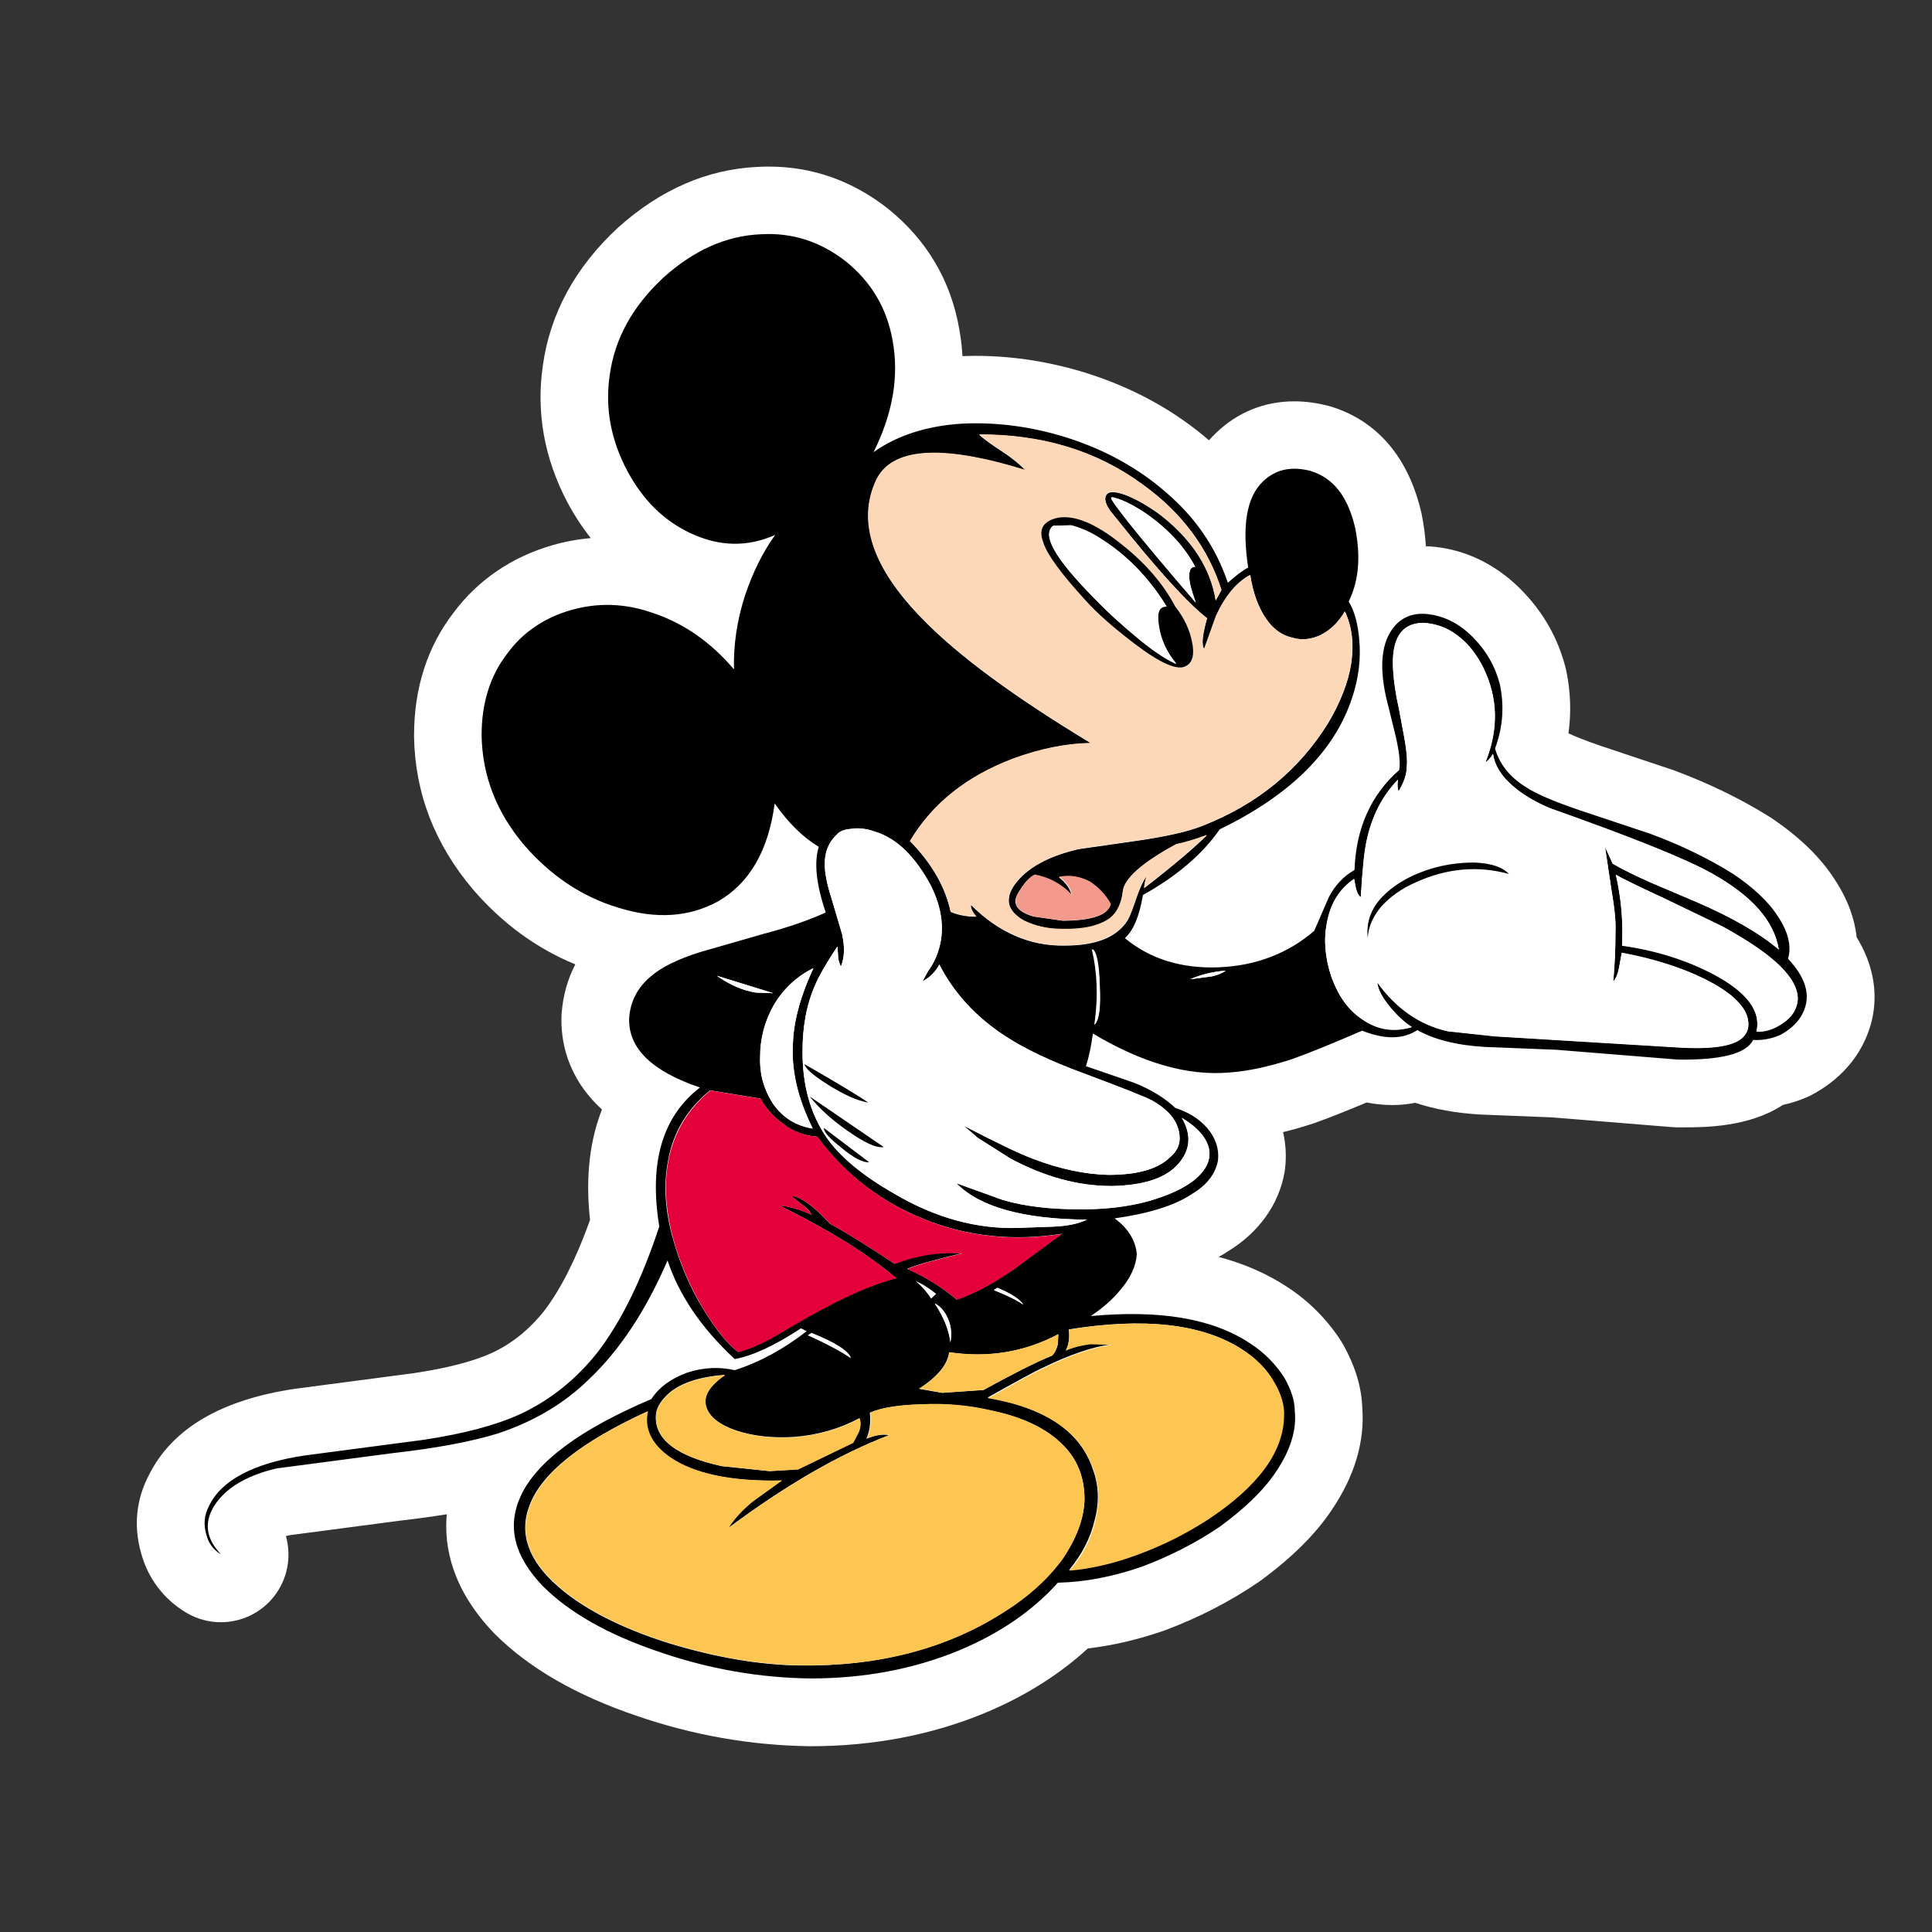
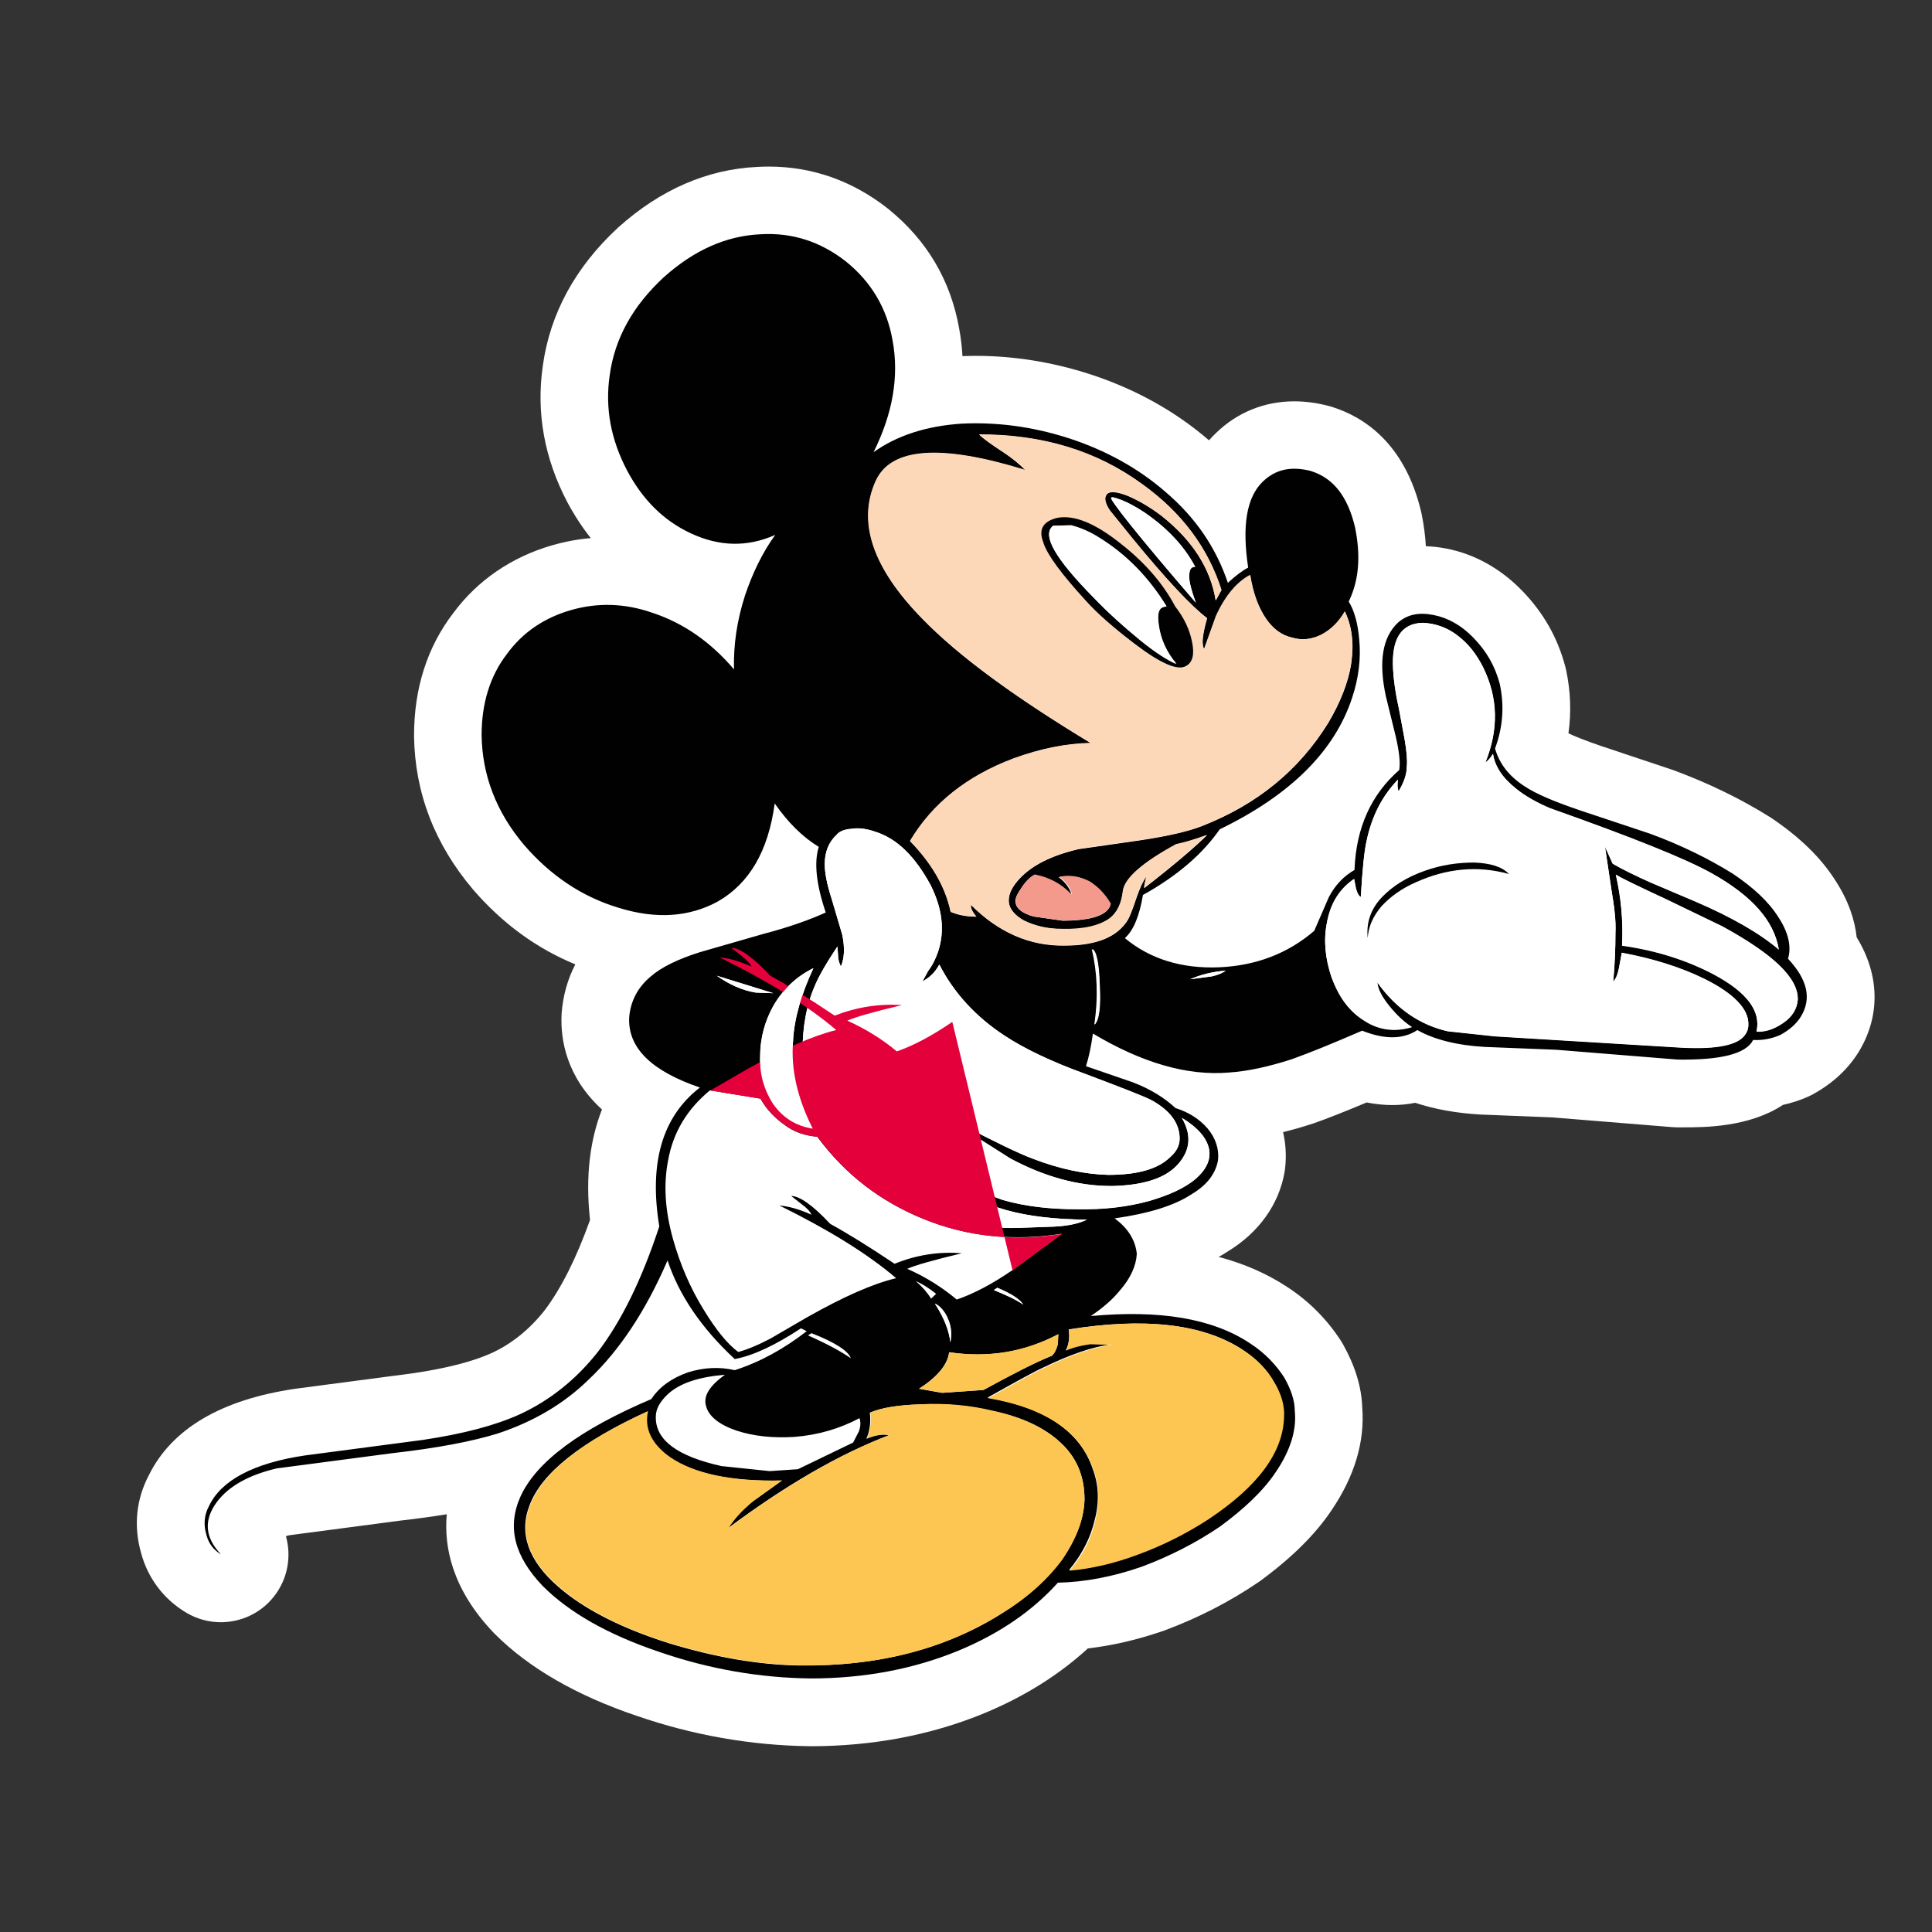
<svg xmlns="http://www.w3.org/2000/svg" id="Vrstva_1" viewBox="0 0 283.46 283.46">
  <rect x="0" y="0" width="283.46" height="283.46" fill="#333333" stroke="none" />
  <defs>
    <style>.cls-1{fill:#010101;}.cls-1,.cls-2,.cls-3,.cls-4,.cls-5,.cls-6,.cls-7{fill-rule:evenodd;stroke-width:0px;}.cls-2{fill:#1d1d1b;}.cls-3{fill:#e4003b;}.cls-4{fill:#fcd7b8;}.cls-5{fill:#fdc653;}.cls-6{fill:#fff;}.cls-7{fill:#f39a8c;}</style>
  </defs>
  <path class="cls-2" d="M118.79,251.09c-7.99-.1-15.98-1.51-23.69-4.17-8.11-2.73-14.44-6.36-18.86-10.78l-.08-.08c-4.09-4.27-5.95-8.79-5.53-13.44.14-1.57-.45-3.12-1.6-4.2-.95-.89-2.2-1.37-3.48-1.37-.27,0-.55.02-.82.07-2,.32-4.2.62-6.56.89l-16.4,2.16c-.21.03-.42.07-.62.12-.22.06-.44.12-.64.18-2.68.79-4.23,3.59-3.47,6.28.42,1.49.1,3.1-.86,4.31-.92,1.16-2.3,1.83-3.79,1.83-.85,0-1.7-.23-2.44-.67-2.16-1.28-3.7-3.31-4.33-5.72,0-.03-.02-.07-.03-.1-.76-2.67-.5-5.24.77-7.64.02-.03.04-.07.05-.11,2.59-5.21,8.51-8.52,17.61-9.86.37-.05,17.3-2.28,17.3-2.28,5.46-.81,9.79-1.95,12.96-3.39,3.66-1.7,6.86-4.26,9.55-7.65.02-.03.05-.06.07-.09,2.76-3.64,5.27-8.58,7.45-14.69.26-.73.35-1.51.27-2.28-.58-5.23-.1-9.87,1.43-13.79.77-1.96.25-4.2-1.31-5.62-3-2.74-4.44-6.06-4.28-9.86v-.16c.16-1.87.64-3.6,1.45-5.17.66-1.27.75-2.76.26-4.11-.49-1.34-1.53-2.42-2.86-2.96-4.93-2.02-9.33-5.25-13.09-9.61-4.79-5.66-7.29-12.12-7.4-19.17,0-5.87,1.58-10.87,4.71-14.94,2.93-3.96,7.03-6.75,11.91-8.15,1.53-.44,3.1-.73,4.65-.86,1.87-.16,3.51-1.34,4.25-3.07.74-1.73.48-3.72-.69-5.2-1.07-1.34-2.04-2.84-2.9-4.45-2.87-5.46-3.91-11.15-3.08-16.91.88-6.47,4.05-12.25,9.4-17.22l.09-.08c5.25-4.69,11.03-7.23,17.15-7.53.52-.03.98-.04,1.44-.04,5.22,0,10.04,1.7,14.32,5.06,4.71,3.82,7.59,8.69,8.61,14.55.21,1.14.34,2.26.41,3.37.15,2.71,2.4,4.82,5.09,4.82.06,0,.13,0,.19,0,.59-.02,1.18-.03,1.77-.03,5.03,0,10.11.81,15.1,2.42,6.02,1.96,11.33,4.89,15.78,8.73.96.83,2.15,1.24,3.33,1.24,1.42,0,2.83-.59,3.84-1.74.22-.25.46-.5.71-.74,2.19-2.13,4.93-3.24,7.97-3.24,1.2,0,2.47.18,3.77.52l.21.06c4.94,1.55,8.19,5.49,9.66,11.72l.04.19c.27,1.34.45,2.68.52,3.97.15,2.64,2.29,4.73,4.94,4.81.72.02,1.46.11,2.23.26,3.07.6,5.95,2.21,8.35,4.67,2.54,2.6,4.21,5.53,5.12,8.98.02.07.04.15.05.23.53,2.51.63,5.04.28,7.5-.31,2.21.85,4.36,2.86,5.32,1.28.61,3.08,1.31,5.34,2.09l10.6,3.54c4.71,1.75,9.07,3.87,12.96,6.29l.14.09c3.64,2.45,6.26,4.96,8,7.69,1.38,2.11,2.17,4.17,2.38,6.18.08.76.33,1.49.73,2.14,1.67,2.72,3.08,6.93.27,11.51-1.09,1.75-2.65,3.18-4.74,4.34-.13.07-.26.14-.39.19-.86.38-1.77.68-2.7.88-.62.13-1.21.38-1.74.73-3.69,2.44-9.13,2.44-11.75,2.44-.3,0-.6,0-.92,0-.11,0-.21,0-.32-.02l-17.62-1.43c-.07,0-.14,0-.21-.01,0,0-10.23-.41-10.51-.42-2.99-.17-5.77-.67-8.18-1.47-.52-.17-1.07-.26-1.61-.26-.33,0-.67.03-1,.1-.77.15-1.57.23-2.37.23-.89,0-1.82-.09-2.78-.28-.33-.06-.65-.1-.98-.1-.68,0-1.35.13-1.98.4-3.08,1.3-5.5,2.25-7.4,2.93l-.12.04c-1.37.45-2.72.83-3.98,1.14-2.71.67-4.38,3.38-3.75,6.1.27,1.17.34,2.37.2,3.56-.01.09-.02.19-.04.28-.57,3.27-2.68,6.16-5.92,8.14-.05.03-.09.06-.14.09-.34.23-.7.44-1.07.65-1.81,1.02-2.83,3.03-2.57,5.09.26,2.06,1.75,3.76,3.76,4.29,3.2.84,6.06,2.09,8.52,3.72,2.6,1.69,4.76,3.85,6.44,6.44.06.09.11.18.16.27,1.38,2.48,2.08,4.74,2.15,6.93,0,.08,0,.15.01.23.29,3.82-.93,7.78-3.63,11.77-2.07,3.1-5.11,6.09-9.33,9.19l-.14.1c-3.77,2.57-7.95,4.71-12.42,6.39-.01,0-.08.03-.09.03-3.4,1.2-6.82,2-10.15,2.38-1.07.12-2.07.58-2.86,1.31-3.78,3.47-8.38,6.35-13.68,8.54-7.17,2.96-15.11,4.46-23.57,4.46h-.13Z" />
  <path class="cls-6" d="M118.79,256.2c-8.6-.11-17.13-1.61-25.36-4.45-8.8-2.97-15.82-7.01-20.8-11.99-.05-.05-.1-.1-.15-.15-6.1-6.37-7.37-12.56-6.93-17.44-2.1.34-4.36.65-6.8.93l-16.32,2.15c-.17.04-.33.09-.48.13.84,2.98.27,6.29-1.76,8.86-1.94,2.46-4.84,3.77-7.79,3.77-1.72,0-3.46-.45-5.04-1.38-3.33-1.97-5.69-5.1-6.67-8.82-1.11-3.92-.71-7.85,1.17-11.41,3.38-6.79,10.59-11.04,21.44-12.64.05,0,17.38-2.29,17.38-2.29,4.91-.73,8.78-1.73,11.51-2.98,2.87-1.33,5.48-3.42,7.67-6.18,2.45-3.22,4.7-7.7,6.71-13.32-.74-6.66.09-11.98,1.75-16.21-5.26-4.81-6.08-10.3-5.93-13.83,0-.12.01-.24.02-.36.2-2.55.88-4.94,2-7.1-5.68-2.33-10.72-6.01-15.02-11-5.63-6.65-8.51-14.17-8.64-22.42,0-.05,0-.1,0-.16,0-6.94,1.94-12.99,5.76-17.97,3.55-4.8,8.58-8.24,14.55-9.95,1.85-.53,3.73-.88,5.62-1.04-1.26-1.59-2.4-3.33-3.42-5.23-3.4-6.46-4.61-13.19-3.62-20.04,1.04-7.61,4.74-14.44,10.98-20.23l.13-.12c6.17-5.52,13.01-8.49,20.34-8.84.57-.03,1.13-.05,1.69-.05,6.39,0,12.27,2.07,17.47,6.15.04.03.08.06.12.1,5.64,4.57,9.13,10.48,10.37,17.59.24,1.31.4,2.64.47,3.97.65-.02,1.3-.04,1.96-.04,5.56,0,11.17.9,16.66,2.66,6.69,2.17,12.59,5.44,17.55,9.73.32-.36.66-.72,1.02-1.06,3.11-3.03,7.1-4.66,11.5-4.66,1.64,0,3.35.23,5.08.69.14.04.29.08.43.12,4.66,1.46,10.71,5.32,13.1,15.41.03.11.05.21.07.32.33,1.61.53,3.19.62,4.72.99.03,2.02.15,3.05.35,4.09.8,7.9,2.92,11.02,6.12,3.16,3.24,5.26,6.92,6.4,11.24.04.15.08.31.11.46.66,3.12.77,6.22.34,9.28.82.39,2.28,1,4.79,1.86l10.4,3.47c.11.04.21.07.31.11,5.04,1.87,9.71,4.14,13.89,6.74.1.06.19.12.29.18,4.23,2.84,7.33,5.85,9.45,9.18,2,3.06,2.89,5.91,3.16,8.39,3.37,5.48,3.53,11.54.27,16.85-1.57,2.52-3.78,4.56-6.61,6.13-.26.14-.52.28-.79.4-1.19.53-2.43.93-3.7,1.21-4.97,3.29-11.58,3.29-14.57,3.29-.32,0-.65,0-.99,0-.22,0-.44-.01-.66-.03l-17.62-1.43s-10.47-.42-10.53-.42c-3.53-.2-6.73-.78-9.57-1.72-1.1.22-2.23.33-3.37.33-1.22,0-2.48-.13-3.76-.38-3.17,1.33-5.7,2.33-7.68,3.03-.08.03-.16.06-.24.08-1.5.49-2.95.9-4.34,1.24.4,1.72.5,3.5.3,5.29-.02.2-.05.39-.08.58-.83,4.74-3.77,8.85-8.29,11.61-.44.29-.9.57-1.38.83,3.74.99,7.09,2.46,10.03,4.39,3.17,2.06,5.83,4.72,7.91,7.92.12.19.24.39.35.59,1.77,3.19,2.68,6.22,2.78,9.23.38,5-1.13,10.05-4.49,15.01-2.37,3.55-5.83,6.99-10.54,10.44-.1.07-.19.14-.29.2-4.11,2.79-8.65,5.13-13.5,6.95-.06.02-.13.05-.19.07-3.77,1.32-7.54,2.21-11.25,2.64-4.23,3.88-9.32,7.07-15.18,9.5-7.8,3.22-16.39,4.85-25.53,4.85h-.13Z" />
  <path class="cls-6" d="M262.37,140.65c.51-1.77.09-3.82-1.44-6.14-1.44-2.28-3.68-4.33-6.65-6.33-3.58-2.23-7.58-4.19-12.1-5.86l-10.47-3.49c-3.68-1.26-6.33-2.37-8-3.49-2.23-1.44-3.68-3.26-4.33-5.54,1.21-3.26,1.35-6.37.7-9.45-.7-2.65-1.95-4.84-3.91-6.84-1.72-1.77-3.68-2.88-5.82-3.3s-3.82-.09-5.21,1.12c-2.28,2.14-2.88,5.72-1.77,10.84l1.44,5.86c.51,2.23.7,3.82.51,4.93-4.09,3.58-6.33,8.42-6.56,14.66-1.63.93-2.88,2.28-3.77,4l-2.14,4.93c-3.82,3.3-8.52,5.12-13.96,5.35-5.44.23-10.14-1.21-13.82-4.28,1.26-1.12,2.14-3.26,2.65-6.33,5.03-2.79,8.79-6.05,11.26-9.63,10.38-5.03,16.89-11.49,19.45-19.36.93-2.79,1.3-5.72,1.02-8.52-.19-2.28-.7-4.19-1.54-5.54,1.54-3.16,1.77-6.75.93-10.89-1.07-4.51-3.16-7.21-6.42-8.24-2.98-.79-5.3-.28-7.17,1.54-2.37,2.28-3.07,6.47-2.14,12.61-.84.42-1.86,1.21-2.98,2.23-1.72-5.12-4.7-9.54-9.12-13.31-4-3.49-8.79-6.14-14.24-7.91-5.35-1.72-10.56-2.37-15.59-2.14-5.3.33-9.63,1.77-13.03,4.19,2.79-5.63,3.77-11.07,2.79-16.38-.84-4.79-3.16-8.61-6.84-11.59-3.68-2.88-7.82-4.28-12.52-4-5.12.23-9.82,2.37-14.24,6.33-4.51,4.19-7.17,8.93-7.91,14.38-.7,4.84.19,9.45,2.56,13.96,2.28,4.28,5.35,7.35,9.35,9.21,4.19,1.95,8.28,2.05,12.38.23-1.86,2.56-3.3,5.54-4.42,8.84-1.21,3.77-1.72,7.31-1.63,10.89-3.4-4-7.4-6.79-11.91-8.28-4.09-1.44-8.1-1.54-12-.42-3.91,1.12-7.07,3.26-9.35,6.37-2.56,3.3-3.77,7.35-3.77,12,.09,5.86,2.14,11.26,6.24,16.1,3.82,4.42,8.42,7.58,13.87,9.21,5.54,1.72,10.38,1.35,14.56-.93,4.61-2.65,7.4-7.4,8.33-14.38,1.95,2.79,4.09,4.93,6.47,6.37-.7,2.23-.42,5.35,1.02,9.63-2.23,1.02-5.3,2.14-9.21,3.16l-9.21,2.65c-3.26,1.02-5.72,2.23-7.26,3.58-1.95,1.63-2.98,3.68-3.16,6.05-.19,4.42,3.26,7.82,10.38,10.24-5.54,4.28-7.49,11.07-5.96,20.38-2.56,7.77-5.54,13.87-9.03,18.43-3.16,4-6.98,7.07-11.4,9.12-3.58,1.63-8.28,2.88-14.24,3.77l-17.31,2.28c-7.58,1.12-12.28,3.68-14.05,7.35-.79,1.44-.84,2.88-.42,4.28.33,1.35,1.12,2.28,2.14,2.88-2.37-2.47-2.56-5.03-.6-7.68,1.77-2.37,4.79-4,8.79-4.93l16.94-2.23c6.56-.74,11.68-1.72,15.45-2.88,5.21-1.72,9.72-4.33,13.45-8,4.42-4.19,8.28-9.96,11.49-17.4,1.63,4.93,4.84,9.82,9.86,14.47,2.75-.51,5.96-2.05,9.72-4.51l.84.42c-3.3,2.56-6.79,4.51-10.56,5.72-2.23-.51-4.51-.42-6.89.33-2.37.84-4.19,2.14-5.35,3.91-10.38,4.42-16.8,9.12-19.17,14.24-2.05,4.51-.93,8.84,3.26,13.21,3.82,3.82,9.45,7.07,17.03,9.63,7.4,2.56,14.84,3.82,22.24,3.91,7.82,0,15.08-1.35,21.73-4.09,5.96-2.47,10.84-5.82,14.56-9.96,3.91-.09,8-.84,12.38-2.37,4.09-1.54,7.91-3.49,11.4-5.86,3.49-2.56,6.33-5.21,8.19-8,2.14-3.16,3.07-6.14,2.79-8.93,0-1.63-.6-3.26-1.54-4.93-1.21-1.86-2.79-3.58-5.03-5.03-5.54-3.68-13.31-4.93-23.36-4,1.63-1.12,3.07-2.28,4.28-3.77,1.54-1.77,2.37-3.58,2.47-5.35-.19-1.95-1.26-3.77-3.26-5.21,4.93-.7,8.79-1.86,11.35-3.58,2.28-1.35,3.49-3.07,3.82-4.93.19-1.63-.33-3.26-1.54-4.7-1.26-1.44-2.79-2.37-4.7-2.98-1.54-1.44-3.58-2.75-6.24-3.77l-6.89-2.37c.42-1.3.74-2.79,1.02-4.79,7.17,4.28,13.82,6.24,19.96,5.72,2.75-.19,5.77-.84,9.21-1.95,2.37-.84,5.82-2.23,10.33-4.19,3.4,1.35,6.05,1.26,8.1-.09,2.37,1.35,5.72,2.23,9.82,2.47l10.56.42,17.82,1.44c6.33.09,10.05-.84,11.07-2.88,1.35.09,2.75-.19,4-.74,1.26-.7,2.28-1.54,2.98-2.65,1.63-2.65,1.02-5.44-1.86-8.52ZM167.87,130.32s0-.06,0-.09c4.4-3.41,7.42-6,9.06-7.63.05-.02.09-.03.15-.05-1.63,1.63-4.7,4.28-9.21,7.77ZM155.35,128.69s.06,0,.09-.01c1.09.83,1.68,1.7,1.82,2.62-.03-.03-.06-.06-.09-.09-.21-.88-.76-1.68-1.82-2.52ZM162.32,133.68c-1.01.91-3.17,1.39-6.5,1.39,3.31,0,5.47-.47,6.5-1.39ZM149.86,130.27c-.51.74-.84,1.35-.84,1.86-.02.49.15.9.5,1.26-.36-.35-.55-.75-.55-1.22,0-.51.33-1.12.84-1.86.16-.25.33-.48.5-.69-.16.2-.31.41-.46.64ZM198.25,97.33c-.42,2.79-1.63,5.82-3.4,8.79-4.28,6.89-10.38,11.91-18.47,15.08-2.14.84-5.3,1.54-9.35,2.14l-8.79,1.26c-4,.93-6.79,2.37-8.61,4.28-1.12,1.21-1.63,2.23-1.63,3.26,0,.89.51,1.72,1.46,2.44-1.01-.73-1.51-1.58-1.51-2.49,0-1.02.51-2.05,1.63-3.26,1.77-1.86,4.61-3.3,8.61-4.28l8.79-1.26c4.09-.6,7.26-1.26,9.35-2.14,8.1-3.16,14.24-8.19,18.47-15.08,1.77-2.98,2.98-5.96,3.4-8.79.41-2.95.1-5.39-.9-7.51,0,0,.01-.02.02-.02,1.02,2.14,1.35,4.61.93,7.58ZM124.83,199.28c-1.4-.98-3.44-2.09-6.28-3.35l.04-.03c2.73,1.23,4.74,2.32,6.17,3.24.02.04.05.09.07.14ZM111.52,155.03c0-.31.01-.62.03-.93-.02.32-.03.65-.03.97,0-.01,0-.03,0-.04ZM116.36,152.61c-.33,4.28.7,8.52,2.88,12.94,0,0-.02,0-.02,0-2.22-4.4-3.23-8.67-2.86-12.93ZM122.87,138.88l.09,1.21c0,.7.19,1.21.42,1.72.26-.6.41-1.29.44-2.07-.03.78-.19,1.47-.44,2.07-.28-.51-.42-1.02-.42-1.72l-.09-1.21c-.65.96-1.19,1.82-1.65,2.59.46-.77,1.01-1.63,1.65-2.59ZM137.98,138.29c-.09.47-.2.93-.36,1.38-.13.36-.27.72-.44,1.08.16-.36.31-.72.44-1.08.15-.46.26-.92.36-1.38ZM127.2,211.05c1.44-.6,2.56-.7,3.3-.51-.04.01-.07.03-.11.04-.74-.18-1.85-.09-3.29.51.42-.93.7-2.23.51-3.82.03-.01.06-.02.09-.04.18,1.62-.09,2.88-.51,3.8ZM131.47,187.51c-4.32-3.66-10.02-7.14-17.07-10.61.02,0,.04,0,.06,0,7.02,3.47,12.71,6.94,17.01,10.6,0,0,0,0,0,0ZM117.62,176.66c.59.43,1.04.87,1.3,1.3-.3-.42-.73-.84-1.26-1.25l-1.54-1.21s.01,0,.01,0l1.47,1.16ZM121.81,179.55s0,0,0,0c-.31-.33-.61-.65-.91-.94.29.29.6.61.91.94ZM122.88,168.86c-.59-.64-1.1-1.28-1.56-1.92.45.64.96,1.28,1.56,1.92ZM124.36,165.92c.53.37,1.01.68,1.47.97-.47-.29-.97-.61-1.52-.97-2.28-1.63-4.19-3.3-5.54-5.03l.11.08c1.34,1.69,3.18,3.34,5.47,4.95ZM129.2,168.31c-.14,0-.29-.03-.45-.06.16.03.31.06.45.06ZM128.71,168.24c-.13-.03-.28-.08-.42-.12.15.05.29.09.42.12ZM128.13,168.07c-.05-.02-.11-.05-.16-.07.05.02.11.05.16.07ZM121.14,166.69c-2.27-3.39-3.39-7.48-3.39-12.36,0,4.83,1.12,8.92,3.39,12.36ZM119.93,166.8c-.83-.09-1.62-.25-2.38-.51.75.24,1.53.4,2.35.46.01.02.02.03.04.04ZM115.06,164.99c.24.18.49.33.74.48-.23-.14-.47-.27-.69-.44-.72-.51-1.39-1.09-1.98-1.72.58.62,1.23,1.18,1.93,1.68ZM140.96,183.91c.07,0,.13,0,.2,0-4.25,1.02-6.85,1.76-7.98,2.27-.03-.01-.05-.02-.07-.04,1.1-.51,3.71-1.24,7.85-2.24ZM155.26,195.77c-3.76,1.97-7.67,2.94-11.78,2.94,4.12,0,8.02-.98,11.78-2.96v.02ZM137.16,191.23c.38.17.75.48,1.1.89-.33-.37-.69-.65-1.05-.81-.02-.03-.03-.05-.05-.07ZM139.54,196.11c-.02.28-.05.56-.1.84.05-.28.08-.56.1-.84ZM137.35,189.83l-.74.7c-.51-.84-1.26-1.72-2.23-2.56,1.02.42,2.05,1.12,2.98,1.86ZM139.25,198.39s.03,0,.05,0c-.23,1.86-1.77,3.67-4.42,5.35l3.38.6h-.03s-3.4-.6-3.4-.6c2.65-1.72,4.19-3.49,4.42-5.35ZM155.74,181.05c-7.05,1.1-13.86.4-20.12-2.15-4.79-1.92-8.92-4.66-12.41-8.25,3.49,3.57,7.6,6.29,12.37,8.2,6.33,2.56,13.12,3.26,20.24,2.14l-.08.06ZM117.76,154.33h0s0,0,0,0ZM106.94,224.13c6.28-4.67,12.25-8.39,17.9-11.13-5.67,2.75-11.64,6.48-17.93,11.17,0-.01.02-.03.03-.04ZM155.12,211.24c2.75,2.28,4,5.21,4,8.79,0-3.58-1.26-6.47-4-8.79ZM153.17,200.72c-1.34.6-4.05,2.12-8.09,4.36-.07-.01-.13-.03-.19-.04,4.09-2.28,6.84-3.82,8.19-4.42,3.59-1.75,6.85-2.92,9.55-3.32l.6.02c-2.79.33-6.24,1.54-10.05,3.4ZM156.4,198.11s-.02,0-.02,0c.31-.62.49-1.35.49-2.17,0,.82-.17,1.54-.47,2.16ZM159.49,178.94s0,0-.01,0c0,0,0,0,.01,0,0,0,0,0,0,0ZM147.2,176.07c2.96.84,6.25,1.25,9.83,1.31-3.59-.07-6.91-.47-9.83-1.31ZM148.14,169.92c5.12,2.75,10.05,4.09,14.89,4.09-4.84,0-9.82-1.35-14.89-4.09ZM137.81,141.53c-.15.28-.31.54-.48.77-.34.47-.74.87-1.21,1.21.47-.34.87-.74,1.21-1.21.17-.24.33-.49.48-.77,0,0,0,0,0,0,0,0,0,0,0,0ZM135.34,144l.84-1.54c.06-.07.1-.15.15-.22-.05.07-.1.15-.15.22l-.84,1.54ZM147.16,66.34c-1.72-1.12-2.88-1.95-3.49-2.56,0,0,0,0,0,0,.62.6,1.76,1.42,3.44,2.51,1.54,1.02,2.56,1.86,3.26,2.65,0,0,0,0,0,0-.7-.74-1.71-1.6-3.21-2.61ZM135.35,90.82s0,0,0,0c5.31,5.43,13.53,11.47,24.66,18.19,0,0-.02,0-.03,0-11.13-6.73-19.39-12.76-24.63-18.19ZM171.1,88.96c-2.65-4.31-5.94-7.65-9.79-10.01-1.44-.93-2.88-1.54-4.19-1.86l-2.61.05,2.65-.09c1.26.33,2.75.93,4.19,1.86,3.82,2.37,7.17,5.72,9.82,10.05-.03,0-.05,0-.07,0ZM172.49,97.32c-1.39-1.69-2.21-3.52-2.48-5.43-.21-1.27-.14-2.09.23-2.53-.34.45-.39,1.26-.18,2.48.28,1.95,1.12,3.82,2.56,5.54-.04-.02-.08-.04-.12-.06ZM152.77,78.28c0,.4.1.84.3,1.33-.2-.49-.3-.93-.3-1.33ZM159.22,88.03c1.72,1.95,4.19,4.09,7.16,6.37,3.91,2.98,6.47,4.09,7.68,3.3.4-.22.68-.58.84-1.06-.15.5-.42.87-.84,1.1-1.21.74-3.77-.33-7.68-3.3-3.02-2.33-5.49-4.47-7.16-6.42ZM174.49,84.78c.06.89.41,2.08.97,3.61,0-.01-.02-.02-.03-.03-.55-1.52-.89-2.7-.94-3.58ZM175.34,83.14c-1.72-3.14-4.27-5.78-7.47-7.96-1.16-.79-2.28-1.4-3.3-1.81,1.02.42,2.14,1.02,3.3,1.77,3.26,2.23,5.82,4.84,7.49,8,0,0-.02,0-.03,0ZM163.03,73.05s0,0,0-.01c.02-.05.07-.07.15-.07-.08,0-.13.03-.15.07,0,0,0,0,0,.01ZM177.08,90.68s.03.03.05.04c-.67,2.38-.82,3.8-.46,4.44v.03c-.43-.6-.29-2.04.41-4.51ZM175.01,80.35c.28.38.56.76.81,1.14-.25-.39-.53-.77-.81-1.14ZM176.53,82.73c.06.1.12.2.18.31-.05-.1-.12-.2-.18-.31ZM170.48,75.74c-1.77-1.35-3.4-2.28-5.03-2.98-1.54-.6-2.56-.7-2.98-.28-.51.51-.33,1.35.42,2.47l3.16,3.91c3.13,3.83,5.78,6.83,7.88,8.96-2.11-2.13-4.77-5.15-7.93-9.01l-3.16-3.91c-.79-1.12-.93-1.95-.42-2.47.42-.42,1.44-.33,2.98.28,1.63.7,3.26,1.63,5.03,2.98,1.15.91,2.17,1.85,3.07,2.83-.89-.96-1.9-1.89-3.03-2.78ZM173.54,78.56c.43.47.83.94,1.21,1.42-.37-.48-.78-.95-1.21-1.42ZM136.2,126.63c-.68-.96-1.46-1.9-2.34-2.83.88.93,1.66,1.88,2.34,2.83ZM193.17,93.39c-1.17.45-2.39.53-3.58.17-.74-.16-1.41-.47-2.03-.91.63.44,1.32.75,2.07.91,1.14.35,2.34.25,3.53-.17ZM186.76,91.96c.24.24.49.46.75.65-.26-.19-.51-.41-.75-.65ZM185.83,90.86c.22.32.46.61.71.88-.27-.28-.52-.59-.76-.93-1.2-1.71-1.94-3.78-2.36-6.4.01,0,.02-.01.03-.02.42,2.65,1.21,4.79,2.37,6.47ZM179.22,86.58l-.84,1.54s-.02-.06-.02-.09l.81-1.49c-1.46-4.59-3.98-8.65-7.57-12.14,3.63,3.51,6.15,7.57,7.62,12.19ZM128.41,122.04c3.26,1.02,5.86,3.68,8.1,7.77,0,0,0,0,0,0,0,0,0,0,0,0-2.23-4.09-4.84-6.75-8.1-7.77-.91-.31-1.79-.5-2.64-.49.86,0,1.74.18,2.64.49ZM124.92,121.62c.26-.04.52-.06.78-.07-.26,0-.52.02-.78.07-.93.09-1.72.33-2.14.84.42-.51,1.21-.79,2.14-.84ZM121.02,126.84c0,1.24.33,2.92,1,5-.67-2.08-.99-3.72-1-5ZM119.96,143.76c-.13.27-.25.53-.35.75,0,0,0,0,0,0,0,0,0,0,0,0,.1-.23.21-.48.35-.75ZM120.63,142.5c-.14.24-.26.47-.37.69.11-.22.24-.45.37-.69ZM119.34,142.05c-2.47,1.21-4.42,3.07-5.86,5.54-.48.84-.87,1.72-1.18,2.62.31-.92.7-1.81,1.18-2.67,1.4-2.42,3.4-4.28,5.86-5.49ZM111.55,154.07c.02-.32.05-.64.09-.96-.04.32-.07.63-.09.96ZM111.64,153.08c.03-.25.07-.49.12-.74-.04.25-.09.49-.12.74ZM111.8,152.1c.03-.17.08-.34.11-.5-.04.17-.08.33-.11.5ZM112.02,151.13c.03-.11.07-.22.1-.33-.03.11-.07.22-.1.33ZM105.24,143.19c1.8,1.24,3.65,2.11,5.68,2.44l2.51.09h0s-2.56-.09-2.56-.09c-2.05-.33-3.91-1.21-5.72-2.47l.09.03ZM103.29,192.21c-2.05-3.3-3.49-6.75-4.51-10.33-1.21-4.28-1.44-8.1-.74-11.68.74-4.09,2.79-7.49,6.14-10.24l7.4,1.21s.02.03.03.04l-7.38-1.21c-3.3,2.75-5.35,6.14-6.14,10.24-.7,3.58-.42,7.4.74,11.68,1.02,3.58,2.47,6.98,4.51,10.33,1.32,2.15,2.56,3.83,3.78,5.05-1.23-1.22-2.49-2.92-3.82-5.1ZM108.03,209.89c2.56.84,5.35,1.12,8.52.93,3.49-.28,6.65-1.21,9.54-2.75,0,.02,0,.04.02.06-2.88,1.53-6.03,2.45-9.51,2.73-3.16.19-5.96-.09-8.52-.93-1.55-.53-2.74-1.2-3.51-1.99.77.77,1.94,1.43,3.46,1.95ZM97.84,204.68c1.77-1.72,4.61-2.65,8.52-2.98-.03.02-.05.04-.08.06-3.84.34-6.64,1.26-8.39,2.96-1.02,1.02-1.63,2.05-1.63,3.16-.09,3.35,3.12,5.77,9.59,7.21-6.47-1.44-9.72-3.82-9.63-7.26,0-1.12.6-2.14,1.63-3.16ZM117.34,244.37c-6.05-.09-12.42-1.21-19.17-3.26-7.07-2.23-12.52-5.03-16.29-8.33-4.33-3.77-5.77-7.77-4.19-11.87,1.18-3.21,4.18-6.31,8.95-9.34-4.69,3.02-7.65,6.12-8.85,9.3-1.63,4.09-.19,8.1,4.19,11.87,3.77,3.3,9.21,6.14,16.29,8.33,6.75,2.05,13.12,3.16,19.17,3.26,3.86.06,7.55-.2,11.08-.77-3.56.59-7.28.86-11.18.81ZM160.61,223.01c.7-2.65.6-5.12-.28-7.49-.45-1.35-1.1-2.58-1.95-3.68.88,1.13,1.56,2.39,2.04,3.78.84,2.37.93,4.84.28,7.49-.59,2.61-1.82,5.03-3.68,7.24-.06,0-.13.02-.19.02,1.86-2.23,3.16-4.7,3.77-7.35ZM182.01,197.84c1.09.69,2.05,1.45,2.89,2.3-.81-.81-1.75-1.54-2.8-2.2-5.86-3.72-14.28-4.65-25.31-2.84,0-.02,0-.03,0-.05,10.98-1.77,19.45-.84,25.22,2.79ZM176.98,171.09c.14-.26.26-.52.34-.79-.08.27-.2.53-.34.79ZM177.41,168.62c.07.37.08.74.03,1.1.05-.36.04-.73-.03-1.1-.16-.81-.57-1.61-1.23-2.37.66.77,1.07,1.56,1.23,2.37ZM172.89,170.76c-.23.27-.49.52-.77.75-.56.47-1.2.86-1.93,1.2.73-.33,1.38-.73,1.93-1.2.28-.23.53-.48.77-.75,1.77-2.05,1.95-4.28.51-6.75,1.44,2.47,1.3,4.7-.51,6.75ZM171.62,169.84s.02-.01.02-.02c0,0,0,0,0,0,0,0,0,0,0,0,0,0-.02.01-.02.02ZM168.99,161.45c2.75,1.54,4.09,3.4,4.09,5.63,0,0,0,0,0,.01,0,0,0,0,0-.01,0-2.23-1.35-4.09-4.09-5.63-1.21-.6-4.42-1.86-9.86-3.91,5.44,2.05,8.7,3.3,9.86,3.91ZM160.61,150.33s0-.05,0-.07c.65-.75.87-2.67.69-5.79-.09-3.05-.46-4.7-1.01-5.12,0-.03-.01-.06-.02-.09.56.23.98,1.95,1.07,5.21.19,3.26-.09,5.21-.74,5.86ZM156.19,138.74c-5.12.09-9.72-1.95-13.73-5.96-.09.42.19,1.02.79,1.72-1.44,0-2.65-.23-3.77-.7,0-.01,0-.02,0-.03,1.11.41,2.26.69,3.73.69-.6-.7-.84-1.26-.79-1.72,4,4,8.61,6.05,13.73,5.96,4.7,0,7.77-1.26,9.31-3.82.33-.6.74-1.72,1.26-3.26.51-1.44.93-2.37,1.44-3.07-.02.07-.03.12-.05.19-.47.68-.87,1.58-1.35,2.93-.51,1.54-.93,2.65-1.26,3.26-1.54,2.56-4.61,3.82-9.31,3.82ZM177.78,143.26c1.12-.28,1.77-.6,2.05-.84-1.86.14-3.68.6-5.21,1.26,1.54-.7,3.3-1.12,5.21-1.26-.28.23-.93.6-2.05.84ZM205.09,114.41c-.04.33-.07.62-.06.89-.01-.27.01-.56.05-.88,0,0,0,0,0,0ZM218.21,111.65c.11-.1.22-.22.35-.37-.12.15-.24.27-.35.37ZM206.4,112.34c.02-.17.03-.35.03-.56,0,.22-.01.4-.03.56ZM209.05,127.76c-1.56.55-2.88,1.23-4.04,2.02,1.15-.79,2.48-1.47,4.04-2.02ZM206.09,114.21s.01-.05.02-.07c0,.02-.01.05-.02.07ZM206.32,113.32c.01-.08.01-.17.02-.25-.01.08,0,.17-.02.25ZM200.72,122.42c.51-2.03,1.28-3.83,2.31-5.42-1.01,1.59-1.78,3.4-2.31,5.42ZM202.72,132.93c1.26-1.35,2.88-2.56,5.03-3.49,4.51-2.05,9.12-2.47,13.63-1.21.02.02.04.03.05.05-4.51-1.26-9.12-.84-13.63,1.21-2.14.93-3.77,2.14-5.03,3.49-1.3,1.54-1.95,3.07-2.05,4.7-.01-.11-.01-.22-.02-.33.15-1.52.79-2.97,2.02-4.42ZM260.98,139.35c-2.65-2.28-6.75-4.7-12.28-7.07l-6.47-2.75c-2.28-1.02-4.19-1.95-5.63-2.79l-1.11-2.44v-.07s1.11,2.47,1.11,2.47c1.44.84,3.3,1.77,5.63,2.79l6.47,2.75c5.53,2.37,9.62,4.79,12.27,7.06,0,.02,0,.04.01.06ZM237.01,136.88c0,2.26-.09,4.67-.32,7.11,0,0,0,0,0,0,.23-2.47.33-4.84.33-7.17.02-.43.02-.88,0-1.35.02.49.02.95,0,1.4ZM251.39,142.93c-3.91-2.05-8.38-3.49-13.4-4.19,0-.02,0-.03,0-.05,5.03.7,9.45,2.14,13.4,4.19,2.48,1.33,4.23,2.7,5.27,4.11-1.05-1.39-2.8-2.75-5.27-4.07ZM220.07,113.22c-.48-.72-.78-1.46-.94-2.21.17.75.47,1.49.94,2.21ZM217.96,111.83s-.02.01-.02.01c1.66-4.12,1.83-8.07.5-11.94,1.36,3.86,1.17,7.81-.48,11.92ZM216.52,96.1c-.76-1.1-1.63-2.06-2.68-2.86,1.07.8,1.93,1.75,2.68,2.86ZM205.23,103.94c-.51-2.23-.74-4.09-.84-5.63-.03-.57-.04-1.11-.02-1.61-.02.49-.01,1.01.02,1.56.09,1.54.33,3.4.84,5.63l.84,4.51c.25,1.41.36,2.55.36,3.34,0-.8-.12-1.9-.36-3.3l-.84-4.51ZM199.88,149.58c-2.05-1.35-3.49-3.4-4.51-6.14-.58-1.73-.91-3.43-.95-5.1.04,1.66.37,3.37.95,5.05,1.02,2.75,2.47,4.79,4.51,6.14,2.22,1.53,4.58,1.85,7.21,1.13.02.01.03.02.05.04-2.65.79-5.03.42-7.26-1.12ZM202.08,144.2c.05.47.22.98.48,1.51-.27-.53-.44-1.04-.48-1.51ZM202.79,146.11s.05.09.08.13c-.03-.04-.05-.09-.08-.13ZM255.77,152.14c-1.3,1.35-4.51,1.86-9.63,1.54l-26.85-1.63-6.89-.74c-4.09-.93-7.58-3.3-10.32-7.16,0-.02,0-.04,0-.06,2.75,3.82,6.24,6.24,10.33,7.17l6.89.74,26.85,1.63c5.12.33,8.33-.19,9.63-1.54.51-.51.74-1.1.74-1.75,0,0,0,.02,0,.02,0,.7-.28,1.26-.74,1.77ZM261.63,150.1c-1.35.93-2.65,1.35-3.91,1.26,0-.02,0-.03,0-.05,1.25.09,2.55-.33,3.9-1.26,1.35-.93,2.04-2.13,2.14-3.39,0,.01,0,.02,0,.03-.09,1.26-.74,2.47-2.14,3.4Z" />
  <path class="cls-1" d="M110.87,145.63c-2.05-.33-3.91-1.21-5.72-2.47l8.28,2.56-2.56-.09h0ZM208.72,91.37c1.86.09,3.58.7,5.12,1.86,1.63,1.21,2.79,2.75,3.77,4.7,2.23,4.51,2.28,9.12.33,13.96.23-.19.7-.6,1.12-1.26.28,1.77,1.35,3.49,3.4,5.12,1.44,1.21,3.16,2.14,5.03,2.88,12,4.28,19.87,7.4,23.68,9.54,5.82,3.26,9.12,6.89,9.82,11.17-2.65-2.28-6.75-4.7-12.28-7.07l-6.47-2.75c-2.28-1.02-4.19-1.95-5.63-2.79l-1.12-2.47.93,6.24c.42,2.47.7,4.61.6,6.37,0,2.28-.09,4.7-.33,7.17.42-.42.7-1.12.84-1.95l.42-2.28c4.51.84,8.61,2.14,12.1,3.82,4.33,2.14,6.56,4.42,6.47,6.75,0,.7-.28,1.26-.74,1.77-1.3,1.35-4.51,1.86-9.63,1.54l-26.85-1.63-6.89-.74c-4.09-.93-7.58-3.3-10.33-7.17.09,1.02.74,2.23,1.77,3.49,1.12,1.35,2.23,2.37,3.3,3.07-2.65.79-5.03.42-7.26-1.12-2.05-1.35-3.49-3.4-4.51-6.14-.93-2.75-1.21-5.44-.7-8,.51-2.88,1.86-5.03,4-6.47l.28,1.44c.19.6.33,1.02.7,1.21.23-4,.51-6.75.84-8.19.74-3.68,2.28-6.65,4.61-9.03-.09.7-.09,1.21.09,1.72.74-1.26,1.21-2.47,1.21-3.68.09-.79,0-2.14-.33-4l-.84-4.51c-.51-2.23-.74-4.09-.84-5.63-.28-4.56,1.16-6.84,4.33-6.93h0ZM118.55,195.93l.51-.33c3.49,1.35,5.44,2.65,5.77,3.68-1.4-.98-3.44-2.09-6.28-3.35h0ZM139.11,193.56c.51,1.21.51,2.28.33,3.4-.19-1.63-.84-3.49-2.28-5.72.74.33,1.49,1.21,1.95,2.33h0ZM136.6,190.53c-.51-.84-1.26-1.72-2.23-2.56,1.02.42,2.05,1.12,2.98,1.86l-.74.7h0ZM145.81,189.27l.51-.33c2.05.84,3.3,1.72,3.82,2.47-1.16-.79-2.61-1.44-4.33-2.14h0ZM112.92,215.84l-7.07-.74c-6.47-1.44-9.72-3.82-9.63-7.26,0-1.12.6-2.14,1.63-3.16,1.77-1.72,4.61-2.65,8.52-2.98-2.28,1.63-3.26,3.16-2.75,4.7.42,1.44,1.95,2.65,4.42,3.49,2.56.84,5.35,1.12,8.52.93,3.49-.28,6.65-1.21,9.54-2.75.19.51.19,1.21-.09,1.95l-.84,1.63-8.1,3.91-4.14.28h0ZM119.34,142.05c-1.77,3.82-2.79,7.31-2.98,10.56-.33,4.28.7,8.52,2.88,12.94-2.56-.42-4.42-1.63-5.86-3.68-1.26-1.95-1.95-4.19-1.86-6.84,0-2.75.7-5.21,1.95-7.49,1.4-2.42,3.4-4.28,5.86-5.49h0ZM155.82,180.99l-7.26,5.35c-2.98,2.05-5.72,3.49-8.19,4.33-2.05-1.72-4.42-3.26-7.26-4.51,1.12-.51,3.77-1.26,8-2.28-3.3-.28-6.65.23-9.86,1.54-3.82-2.56-6.98-4.51-9.45-5.86-2.56-2.75-4.51-4.09-5.72-4.09l1.54,1.21c.7.51,1.21,1.02,1.44,1.54-1.86-.84-3.49-1.26-4.7-1.35,7.07,3.49,12.8,6.98,17.12,10.66-3.49.84-7.77,2.75-13.03,5.72l-5.44,3.16c-1.95,1.02-3.49,1.63-4.7,1.95-1.63-1.21-3.26-3.26-5.03-6.14-2.05-3.3-3.49-6.75-4.51-10.33-1.21-4.28-1.44-8.1-.74-11.68.74-4.09,2.79-7.49,6.14-10.24l7.4,1.21c.84,1.54,2.05,2.79,3.49,3.82,1.44,1.12,3.07,1.63,4.84,1.77,4.09,5.54,9.31,9.54,15.68,12.1,6.33,2.56,13.12,3.26,20.24,2.14h0ZM155.12,211.24c2.75,2.28,4,5.21,4,8.79-.09,2.88-1.21,5.72-3.26,8.7-2.14,2.88-5.03,5.54-8.7,7.86-8.42,5.35-18.43,7.91-29.83,7.77-6.05-.09-12.42-1.21-19.17-3.26-7.07-2.23-12.52-5.03-16.29-8.33-4.33-3.77-5.77-7.77-4.19-11.87,1.77-4.79,7.58-9.35,17.31-13.82-.6,2.47.42,4.79,3.26,6.75,3.49,2.37,8.93,3.58,16.43,3.4l-4.28,3.07c-1.54,1.26-2.75,2.56-3.58,3.91,8.42-6.28,16.29-10.84,23.59-13.63-.74-.19-1.86-.09-3.3.51.42-.93.7-2.23.51-3.82,1.63-.7,4.09-1.12,7.4-1.21,3.68-.19,7.26.19,10.47.93,4.19.84,7.31,2.28,9.63,4.23h0ZM156.38,198.12c.42-.84.6-1.86.42-3.07,10.98-1.77,19.45-.84,25.22,2.79,2.14,1.35,3.82,2.98,4.93,5.03.93,1.63,1.44,3.3,1.35,4.84-.09,5.3-3.82,10.33-11.17,15.17-3.16,2.05-6.56,3.77-10.24,5.12-3.58,1.35-6.98,2.14-10.05,2.37,1.86-2.23,3.16-4.7,3.77-7.35.7-2.65.6-5.12-.28-7.49-1.86-5.54-6.98-9.03-15.45-10.47,4.09-2.28,6.84-3.82,8.19-4.42,3.82-1.86,7.26-3.07,10.05-3.4l-3.26-.09c-1.35.23-2.56.56-3.49.98h0ZM155.26,195.74l-.09,1.54c-.19.7-.42,1.21-.84,1.63-2.56,1.02-5.86,2.75-10.05,5.03l-6.05.42-3.4-.6c2.65-1.72,4.19-3.49,4.42-5.35,5.72.84,10.98,0,16.01-2.65h0ZM148.14,169.92c5.12,2.75,10.05,4.09,14.89,4.09,4.7-.09,8-1.12,9.86-3.26,1.77-2.05,1.95-4.28.51-6.75,2.37,1.44,3.68,2.98,4,4.61.28,1.54-.42,2.98-1.95,4.33-1.63,1.35-3.91,2.37-6.84,3.26-3.16.84-6.65,1.26-10.56,1.21-4,0-7.68-.42-10.89-1.35l-6.84-2.47c3.4,3.49,9.82,5.3,19.17,5.35-1.26.6-2.88.93-4.84,1.02l-5.3.19c-5.96.19-12.1-1.44-18.15-5.03-4.79-2.75-8.1-5.54-10.05-8.42-2.28-3.4-3.4-7.49-3.4-12.38,0-3.68.6-6.89,1.86-9.82.51-1.21,1.54-3.07,3.26-5.63l.09,1.21c0,.7.19,1.21.42,1.72.51-1.21.6-2.75.19-4.7l-1.54-5.21c-.7-2.14-1.02-3.82-1.02-5.12,0-1.77.6-3.26,1.77-4.33.42-.51,1.21-.79,2.14-.84,1.12-.19,2.28,0,3.49.42,3.26,1.02,5.86,3.68,8.1,7.77,1.77,3.58,2.14,6.84,1.12,9.86-.33.93-.74,1.86-1.44,2.79l-.84,1.54c1.12-.6,1.86-1.35,2.47-2.47,2.14,4.19,5.35,7.68,9.63,10.47,2.79,1.86,6.79,3.77,11.68,5.54,5.44,2.05,8.7,3.3,9.86,3.91,2.75,1.54,4.09,3.4,4.09,5.63,0,.93-.42,1.86-1.44,2.75-1.77,1.72-4.79,2.56-9.03,2.56-3.4-.09-7.07-.84-11.07-2.37-2.23-.84-5.54-2.47-10.14-4.84l2.05,1.77,4.7,2.98h0ZM161.36,144.47c.19,3.26-.09,5.21-.74,5.86.6-4.09.42-7.77-.33-11.07.56.23.98,1.95,1.07,5.21h0ZM177.78,143.26l-3.16.42c1.54-.7,3.3-1.12,5.21-1.26-.28.23-.93.6-2.05.84h0ZM237.11,128.37c.84.51,3.16,1.63,6.65,3.26l8.93,4.33c7.49,4.09,11.17,7.58,11.07,10.75-.09,1.26-.74,2.47-2.14,3.4-1.35.93-2.65,1.35-3.91,1.26.7-2.98-1.35-5.77-6.33-8.42-3.91-2.05-8.38-3.49-13.4-4.19.19-3.68-.14-7.17-.88-10.38h0ZM155.82,135.07l-4.19-.6c-1.77-.51-2.65-1.26-2.65-2.28,0-.51.33-1.12.84-1.86.6-.93,1.3-1.63,1.95-1.95,2.14.42,3.91,1.35,5.44,2.98-.19-.93-.74-1.77-1.86-2.65,1.63-.33,3.07-.09,4.51.7,1.21.79,2.23,1.77,3.07,3.26-.33,1.58-2.7,2.42-7.12,2.42h0ZM163.03,73.04c.09-.19.6,0,1.54.33,1.02.42,2.14,1.02,3.3,1.77,3.26,2.23,5.82,4.84,7.49,8-.51,0-.74.28-.84.84-.19.93.19,2.37.93,4.42-8.56-9.91-12.66-15.12-12.42-15.36h0ZM189.65,93.56c1.35.42,2.79.23,4.19-.42,1.44-.74,2.56-1.86,3.49-3.4,1.02,2.14,1.35,4.61.93,7.58-.42,2.79-1.63,5.82-3.4,8.79-4.28,6.89-10.38,11.91-18.47,15.08-2.14.84-5.3,1.54-9.35,2.14l-8.79,1.26c-4,.93-6.79,2.37-8.61,4.28-1.12,1.21-1.63,2.23-1.63,3.26,0,1.12.79,2.14,2.28,2.98,1.63.74,3.4,1.21,5.54,1.21,3.3.09,5.54-.51,6.98-1.54,1.12-.84,1.77-2.23,1.95-4,.23-1.86,2.79-4.19,7.82-6.89,1.12-.23,2.65-.7,4.51-1.35-1.63,1.63-4.7,4.28-9.21,7.77,0-.28.09-.74.33-1.72-.51.7-.93,1.63-1.44,3.07-.51,1.54-.93,2.65-1.26,3.26-1.54,2.56-4.61,3.82-9.31,3.82-5.12.09-9.72-1.95-13.73-5.96-.09.42.19,1.02.79,1.72-1.44,0-2.65-.23-3.77-.7-.74-3.58-2.75-7.07-5.96-10.38,3.3-5.54,8.38-9.54,15.17-12.1,3.91-1.44,7.68-2.23,11.35-2.28-11.17-6.75-19.45-12.8-24.71-18.24-7.26-7.4-9.54-14.15-6.84-20.19,2.23-4.93,9.54-5.44,21.92-1.63-.7-.74-1.72-1.63-3.26-2.65-1.72-1.12-2.88-1.95-3.49-2.56,9.31,0,17.22,2.37,23.96,7.31,5.82,4.19,9.63,9.35,11.59,15.49l-.84,1.54c-.79-4.7-3.4-8.79-7.91-12.38-1.77-1.35-3.4-2.28-5.03-2.98-1.54-.6-2.56-.7-2.98-.28-.51.51-.33,1.35.42,2.47l3.16,3.91c5.03,6.14,8.79,10.14,11.07,11.87-.7,2.47-.84,3.91-.42,4.51l1.72-4.79c1.35-2.98,3.07-5.03,5.03-6.05.42,2.65,1.21,4.79,2.37,6.47.98,1.44,2.28,2.37,3.82,2.7h0ZM192.44,69.13c-2.98-.79-5.3-.28-7.17,1.54-2.37,2.28-3.07,6.47-2.14,12.61-.84.42-1.86,1.21-2.98,2.23-1.72-5.12-4.7-9.54-9.12-13.31-4-3.49-8.79-6.14-14.24-7.91-5.35-1.72-10.56-2.37-15.59-2.14-5.3.33-9.63,1.77-13.03,4.19,2.79-5.63,3.77-11.07,2.79-16.38-.84-4.79-3.16-8.61-6.84-11.59-3.68-2.88-7.82-4.28-12.52-4-5.12.23-9.82,2.37-14.24,6.33-4.51,4.19-7.17,8.93-7.91,14.38-.7,4.84.19,9.45,2.56,13.96,2.28,4.28,5.35,7.35,9.35,9.21,4.19,1.95,8.28,2.05,12.38.23-1.86,2.56-3.3,5.54-4.42,8.84-1.21,3.77-1.72,7.31-1.63,10.89-3.4-4-7.4-6.79-11.91-8.28-4.09-1.44-8.1-1.54-12-.42-3.91,1.12-7.07,3.26-9.35,6.37-2.56,3.3-3.77,7.35-3.77,12,.09,5.86,2.14,11.26,6.24,16.1,3.82,4.42,8.42,7.58,13.87,9.21,5.54,1.72,10.38,1.35,14.56-.93,4.61-2.65,7.4-7.4,8.33-14.38,1.95,2.79,4.09,4.93,6.47,6.37-.7,2.23-.42,5.35,1.02,9.63-2.23,1.02-5.3,2.14-9.21,3.16l-9.21,2.65c-3.26,1.02-5.72,2.23-7.26,3.58-1.95,1.63-2.98,3.68-3.16,6.05-.19,4.42,3.26,7.82,10.38,10.24-5.54,4.28-7.49,11.07-5.96,20.38-2.56,7.77-5.54,13.87-9.03,18.43-3.16,4-6.98,7.07-11.4,9.12-3.58,1.63-8.28,2.88-14.24,3.77l-17.31,2.28c-7.58,1.12-12.28,3.68-14.05,7.35-.79,1.44-.84,2.88-.42,4.28.33,1.35,1.12,2.28,2.14,2.88-2.37-2.47-2.56-5.03-.6-7.68,1.77-2.37,4.79-4,8.79-4.93l16.94-2.23c6.56-.74,11.68-1.72,15.45-2.88,5.21-1.72,9.72-4.33,13.45-8,4.42-4.19,8.28-9.96,11.49-17.4,1.63,4.93,4.84,9.82,9.86,14.47,2.75-.51,5.96-2.05,9.72-4.51l.84.42c-3.3,2.56-6.79,4.51-10.56,5.72-2.23-.51-4.51-.42-6.89.33-2.37.84-4.19,2.14-5.35,3.91-10.38,4.42-16.8,9.12-19.17,14.24-2.05,4.51-.93,8.84,3.26,13.21,3.82,3.82,9.45,7.07,17.03,9.63,7.4,2.56,14.84,3.82,22.24,3.91,7.82,0,15.08-1.35,21.73-4.09,5.96-2.47,10.84-5.82,14.56-9.96,3.91-.09,8-.84,12.38-2.37,4.09-1.54,7.91-3.49,11.4-5.86,3.49-2.56,6.33-5.21,8.19-8,2.14-3.16,3.07-6.14,2.79-8.93,0-1.63-.6-3.26-1.54-4.93-1.21-1.86-2.79-3.58-5.03-5.03-5.54-3.68-13.31-4.93-23.36-4,1.63-1.12,3.07-2.28,4.28-3.77,1.54-1.77,2.37-3.58,2.47-5.35-.19-1.95-1.26-3.77-3.26-5.21,4.93-.7,8.79-1.86,11.35-3.58,2.28-1.35,3.49-3.07,3.82-4.93.19-1.63-.33-3.26-1.54-4.7-1.26-1.44-2.79-2.37-4.7-2.98-1.54-1.44-3.58-2.75-6.24-3.77l-6.89-2.37c.42-1.3.74-2.79,1.02-4.79,7.17,4.28,13.82,6.24,19.96,5.72,2.75-.19,5.77-.84,9.21-1.95,2.37-.84,5.82-2.23,10.33-4.19,3.4,1.35,6.05,1.26,8.1-.09,2.37,1.35,5.72,2.23,9.82,2.47l10.56.42,17.82,1.44c6.33.09,10.05-.84,11.07-2.88,1.35.09,2.75-.19,4-.74,1.26-.7,2.28-1.54,2.98-2.65,1.63-2.65,1.02-5.44-1.86-8.52.51-1.77.09-3.82-1.44-6.14-1.44-2.28-3.68-4.33-6.65-6.33-3.58-2.23-7.58-4.19-12.1-5.86l-10.47-3.49c-3.68-1.26-6.33-2.37-8-3.49-2.23-1.44-3.68-3.26-4.33-5.54,1.21-3.26,1.35-6.37.7-9.45-.7-2.65-1.95-4.84-3.91-6.84-1.72-1.77-3.68-2.88-5.82-3.3-2.14-.42-3.82-.09-5.21,1.12-2.28,2.14-2.88,5.72-1.77,10.84l1.44,5.86c.51,2.23.7,3.82.51,4.93-4.09,3.58-6.33,8.42-6.56,14.66-1.63.93-2.88,2.28-3.77,4l-2.14,4.93c-3.82,3.3-8.52,5.12-13.96,5.35-5.44.23-10.14-1.21-13.82-4.28,1.26-1.12,2.14-3.26,2.65-6.33,5.03-2.79,8.79-6.05,11.26-9.63,10.38-5.03,16.89-11.49,19.45-19.36.93-2.79,1.3-5.72,1.02-8.52-.19-2.28-.7-4.19-1.54-5.54,1.54-3.16,1.77-6.75.93-10.89-1.07-4.51-3.16-7.21-6.42-8.24h0Z" />
  <path class="cls-4" d="M159.22,88.02c-3.4-3.77-5.54-6.56-6.14-8.42-.79-1.95,0-3.16,2.14-3.58,2.47-.42,5.54.84,9.35,3.91,3.49,2.79,6.14,5.86,7.86,9.12,1.35,1.72,2.14,3.49,2.47,5.21.33,1.77.09,2.98-.84,3.49-1.21.74-3.77-.33-7.68-3.3-3.02-2.33-5.49-4.47-7.17-6.42h0ZM193.79,93.14c-1.35.7-2.79.84-4.19.42-1.54-.33-2.79-1.3-3.82-2.75-1.21-1.72-1.95-3.82-2.37-6.47-1.95,1.02-3.68,3.07-5.03,6.05l-1.72,4.79c-.42-.6-.28-2.05.42-4.51-2.28-1.72-6.05-5.72-11.07-11.87l-3.16-3.91c-.79-1.12-.93-1.95-.42-2.47.42-.42,1.44-.33,2.98.28,1.63.7,3.26,1.63,5.03,2.98,4.51,3.58,7.17,7.68,7.91,12.38l.84-1.54c-1.95-6.14-5.82-11.35-11.59-15.49-6.75-4.93-14.66-7.31-23.96-7.31.6.6,1.77,1.44,3.49,2.56,1.54,1.02,2.56,1.86,3.26,2.65-12.38-3.82-19.68-3.3-21.92,1.63-2.75,6.05-.42,12.8,6.84,20.19,5.3,5.44,13.54,11.49,24.71,18.24-3.68.09-7.4.84-11.35,2.28-6.79,2.56-11.87,6.56-15.17,12.1,3.26,3.3,5.21,6.84,5.96,10.38,1.12.42,2.28.7,3.77.7-.6-.7-.84-1.26-.79-1.72,4,4,8.61,6.05,13.73,5.96,4.7,0,7.77-1.26,9.31-3.82.33-.6.74-1.72,1.26-3.26.51-1.44.93-2.37,1.44-3.07-.23.93-.33,1.44-.33,1.72,4.51-3.49,7.58-6.14,9.21-7.77-1.86.7-3.4,1.12-4.51,1.35-5.03,2.75-7.58,5.03-7.82,6.89-.19,1.77-.84,3.16-1.95,4-1.44,1.02-3.68,1.63-6.98,1.54-2.14,0-3.91-.42-5.54-1.21-1.54-.84-2.28-1.86-2.28-2.98,0-1.02.51-2.05,1.63-3.26,1.77-1.86,4.61-3.3,8.61-4.28l8.79-1.26c4.09-.6,7.26-1.26,9.35-2.14,8.1-3.16,14.24-8.19,18.47-15.08,1.77-2.98,2.98-5.96,3.4-8.79.42-2.98.09-5.44-.93-7.58-.93,1.58-2.05,2.7-3.49,3.44h0Z" />
  <path class="cls-1" d="M160.47,87.7c-5.63-5.72-7.68-9.21-5.96-10.56l2.65-.09c1.26.33,2.75.93,4.19,1.86,3.82,2.37,7.17,5.72,9.82,10.05-1.12,0-1.44.93-1.12,2.88.28,1.95,1.12,3.82,2.56,5.54-1.21-.51-2.98-1.63-5.3-3.49-2.42-1.91-4.7-3.96-6.84-6.19h0ZM153.07,79.6c.6,1.86,2.75,4.7,6.14,8.42,1.72,1.95,4.19,4.09,7.17,6.37,3.91,2.98,6.47,4.09,7.68,3.3.93-.51,1.21-1.72.84-3.49-.33-1.72-1.12-3.49-2.47-5.21-1.72-3.26-4.33-6.33-7.86-9.12-3.82-3.07-6.89-4.33-9.35-3.91-2.14.47-2.93,1.68-2.14,3.63h0Z" />
  <path class="cls-6" d="M154.52,77.14c-1.72,1.35.33,4.84,5.96,10.56,2.14,2.23,4.42,4.28,6.79,6.24,2.28,1.86,4.09,2.98,5.3,3.49-1.44-1.72-2.28-3.58-2.56-5.54-.33-1.95,0-2.88,1.12-2.88-2.65-4.33-5.96-7.68-9.82-10.05-1.44-.93-2.88-1.54-4.19-1.86l-2.61.05h0Z" />
  <path class="cls-6" d="M164.57,73.37c-.93-.33-1.44-.51-1.54-.33-.23.23,3.82,5.44,12.42,15.4-.74-2.05-1.12-3.49-.93-4.42.09-.6.33-.84.84-.84-1.72-3.16-4.28-5.82-7.49-8-1.16-.79-2.28-1.4-3.3-1.81h0Z" />
  <path class="cls-7" d="M151.63,134.46l4.19.6c4.42,0,6.79-.84,7.17-2.47-.84-1.44-1.86-2.47-3.07-3.26-1.44-.74-2.88-1.02-4.51-.7,1.12.84,1.72,1.72,1.86,2.65-1.54-1.63-3.3-2.56-5.44-2.98-.7.33-1.35,1.02-1.95,1.95-.51.74-.84,1.35-.84,1.86-.05,1.07.79,1.81,2.61,2.33h0Z" />
  <path class="cls-6" d="M243.71,131.58c-3.49-1.63-5.82-2.75-6.65-3.26.74,3.26,1.12,6.75.93,10.38,5.03.7,9.45,2.14,13.4,4.19,4.93,2.65,6.98,5.44,6.33,8.42,1.26.09,2.56-.33,3.91-1.26s2.05-2.14,2.14-3.4c.09-3.16-3.58-6.65-11.07-10.75l-8.98-4.33h0Z" />
  <path class="cls-6" d="M174.62,143.67l3.16-.42c1.12-.28,1.77-.6,2.05-.84-1.86.14-3.68.6-5.21,1.26h0Z" />
  <path class="cls-6" d="M160.56,150.33c.7-.7.93-2.65.74-5.86-.09-3.26-.51-4.93-1.12-5.21.79,3.3.98,6.98.37,11.07h0Z" />
  <path class="cls-6" d="M129.62,168.29c-1.12.19-2.79-.7-5.3-2.37-2.28-1.63-4.19-3.3-5.54-5.03l10.84,7.4h0ZM127.53,170.52c-.93.09-2.37-.7-4.09-2.14-1.72-1.35-2.56-2.28-2.56-2.88l6.65,5.03h0ZM121.43,159.12c-2.14-1.35-3.3-2.37-3.4-2.98,4.28,2.47,7.4,4.33,9.35,5.63-1.68-.28-3.63-1.21-5.96-2.65h0ZM163.03,174.01c-4.84,0-9.82-1.35-14.89-4.09l-4.7-2.98-2.05-1.77c4.61,2.37,7.91,4,10.14,4.84,4,1.54,7.68,2.28,11.07,2.37,4.28,0,7.26-.84,9.03-2.56,1.02-.84,1.44-1.77,1.44-2.75,0-2.23-1.35-4.09-4.09-5.63-1.21-.6-4.42-1.86-9.86-3.91-4.84-1.77-8.84-3.68-11.68-5.54-4.28-2.79-7.49-6.33-9.63-10.47-.6,1.12-1.35,1.86-2.47,2.47l.84-1.54c.7-.93,1.12-1.86,1.44-2.79,1.02-3.07.7-6.33-1.12-9.86-2.23-4.09-4.84-6.75-8.1-7.77-1.21-.42-2.37-.6-3.49-.42-.93.09-1.72.33-2.14.84-1.21,1.12-1.77,2.56-1.77,4.33,0,1.26.33,2.98,1.02,5.12l1.54,5.21c.42,1.95.33,3.49-.19,4.7-.28-.51-.42-1.02-.42-1.72l-.09-1.21c-1.72,2.56-2.75,4.42-3.26,5.63-1.3,2.88-1.86,6.14-1.86,9.82,0,4.84,1.12,8.93,3.4,12.38,1.95,2.88,5.3,5.72,10.05,8.42,6.05,3.58,12.19,5.21,18.15,5.03l5.3-.19c1.95-.09,3.58-.42,4.84-1.02-9.35-.09-15.77-1.86-19.17-5.35l6.84,2.47c3.26.93,6.89,1.35,10.89,1.35,3.91.09,7.4-.33,10.56-1.21,2.88-.84,5.21-1.86,6.84-3.26,1.54-1.35,2.23-2.79,1.95-4.33-.33-1.63-1.63-3.16-4-4.61,1.44,2.47,1.3,4.7-.51,6.75-1.86,2.14-5.16,3.16-9.86,3.26h0Z" />
  <path class="cls-1" d="M118.04,156.14c.09.6,1.26,1.63,3.4,2.98,2.28,1.44,4.28,2.37,5.96,2.65-1.91-1.3-5.07-3.16-9.35-5.63h0Z" />
  <path class="cls-1" d="M123.43,168.38c1.72,1.44,3.16,2.23,4.09,2.14l-6.65-5.03c0,.6.84,1.54,2.56,2.88h0Z" />
  <path class="cls-1" d="M124.36,165.92c2.47,1.72,4.19,2.56,5.3,2.37l-10.84-7.4c1.35,1.72,3.21,3.4,5.54,5.03h0Z" />
  <path class="cls-5" d="M155.21,197.28l.09-1.54c-5.03,2.65-10.33,3.49-16.01,2.65-.23,1.86-1.77,3.68-4.42,5.35l3.4.6,6.05-.42c4.19-2.28,7.49-4,10.05-5.03.42-.42.65-.93.84-1.63h0Z" />
  <path class="cls-5" d="M156.8,195.09c.19,1.21,0,2.23-.42,3.07.93-.42,2.14-.74,3.58-.93l3.26.09c-2.79.33-6.24,1.54-10.05,3.4-1.35.6-4.09,2.14-8.19,4.42,8.42,1.44,13.54,4.93,15.45,10.47.84,2.37.93,4.84.28,7.49-.6,2.65-1.86,5.12-3.77,7.35,3.07-.28,6.47-1.02,10.05-2.37,3.68-1.35,7.07-3.07,10.24-5.12,7.31-4.84,11.07-9.86,11.17-15.17.09-1.54-.42-3.26-1.35-4.84-1.12-2.05-2.79-3.68-4.93-5.03-5.86-3.72-14.28-4.65-25.31-2.84h0Z" />
  <path class="cls-5" d="M159.12,220.03c0-3.58-1.26-6.47-4-8.79-2.28-1.95-5.44-3.4-9.54-4.28-3.26-.79-6.79-1.12-10.47-.93-3.3.09-5.82.51-7.4,1.21.19,1.63-.09,2.88-.51,3.82,1.44-.6,2.56-.7,3.3-.51-7.31,2.79-15.17,7.35-23.59,13.63.84-1.35,2.05-2.65,3.58-3.91l4.28-3.07c-7.49.19-12.94-1.02-16.43-3.4-2.79-1.95-3.82-4.28-3.26-6.75-9.72,4.42-15.49,9.03-17.31,13.82-1.63,4.09-.19,8.1,4.19,11.87,3.77,3.3,9.21,6.14,16.29,8.33,6.75,2.05,13.12,3.16,19.17,3.26,11.4.19,21.4-2.37,29.83-7.77,3.68-2.28,6.56-4.93,8.7-7.86,1.95-2.93,3.07-5.77,3.16-8.65h0Z" />
-   <path class="cls-3" d="M148.56,186.39l7.26-5.35c-7.07,1.12-13.91.42-20.19-2.14-6.37-2.56-11.59-6.56-15.68-12.1-1.77-.19-3.4-.7-4.84-1.77-1.44-1.02-2.65-2.28-3.49-3.82l-7.4-1.21c-3.3,2.75-5.35,6.14-6.14,10.24-.7,3.58-.42,7.4.74,11.68,1.02,3.58,2.47,6.98,4.51,10.33,1.77,2.88,3.4,4.93,5.03,6.14,1.21-.33,2.75-.93,4.7-1.95l5.44-3.16c5.3-2.98,9.54-4.84,13.03-5.72-4.33-3.68-10.05-7.17-17.12-10.66,1.21.09,2.79.51,4.7,1.35-.28-.51-.79-1.02-1.44-1.54l-1.54-1.21c1.21,0,3.16,1.35,5.72,4.09,2.47,1.35,5.63,3.3,9.45,5.86,3.26-1.26,6.56-1.77,9.86-1.54-4.28,1.02-6.89,1.77-8,2.28,2.79,1.26,5.21,2.79,7.26,4.51,2.42-.84,5.16-2.28,8.14-4.33h0Z" />
+   <path class="cls-3" d="M148.56,186.39l7.26-5.35c-7.07,1.12-13.91.42-20.19-2.14-6.37-2.56-11.59-6.56-15.68-12.1-1.77-.19-3.4-.7-4.84-1.77-1.44-1.02-2.65-2.28-3.49-3.82l-7.4-1.21l5.44-3.16c5.3-2.98,9.54-4.84,13.03-5.72-4.33-3.68-10.05-7.17-17.12-10.66,1.21.09,2.79.51,4.7,1.35-.28-.51-.79-1.02-1.44-1.54l-1.54-1.21c1.21,0,3.16,1.35,5.72,4.09,2.47,1.35,5.63,3.3,9.45,5.86,3.26-1.26,6.56-1.77,9.86-1.54-4.28,1.02-6.89,1.77-8,2.28,2.79,1.26,5.21,2.79,7.26,4.51,2.42-.84,5.16-2.28,8.14-4.33h0Z" />
  <path class="cls-6" d="M116.36,152.61c.19-3.26,1.21-6.75,2.98-10.56-2.47,1.21-4.42,3.07-5.86,5.54-1.3,2.28-1.95,4.79-1.95,7.49-.09,2.65.6,4.84,1.86,6.84,1.44,2.05,3.3,3.26,5.86,3.68-2.23-4.42-3.26-8.7-2.88-12.98h0Z" />
-   <path class="cls-5" d="M105.84,215.1l7.07.74,4.19-.23,8.1-3.91.84-1.63c.28-.74.28-1.44.09-1.95-2.88,1.54-6.05,2.47-9.54,2.75-3.16.19-5.96-.09-8.52-.93-2.47-.84-4-2.05-4.42-3.49-.51-1.54.42-3.07,2.75-4.7-3.91.33-6.75,1.26-8.52,2.98-1.02,1.02-1.63,2.05-1.63,3.16-.09,3.35,3.12,5.77,9.59,7.21h0Z" />
  <path class="cls-6" d="M146.33,188.95l-.51.33c1.72.7,3.16,1.35,4.33,2.14-.47-.79-1.77-1.63-3.82-2.47h0Z" />
  <path class="cls-6" d="M139.44,196.95c.19-1.12.19-2.23-.33-3.4-.42-1.12-1.21-1.95-1.95-2.28,1.44,2.19,2.09,4.05,2.28,5.68h0Z" />
-   <path class="cls-6" d="M119.06,195.56l-.51.33c2.79,1.26,4.84,2.37,6.28,3.3-.33-.98-2.28-2.23-5.77-3.63h0Z" />
  <path class="cls-6" d="M209.05,127.76c2.47-.84,4.84-1.21,7.26-1.21,2.37.09,4.09.6,5.12,1.72-4.51-1.26-9.12-.84-13.63,1.21-2.14.93-3.77,2.14-5.03,3.49-1.3,1.54-1.95,3.07-2.05,4.7-.23-2.23.42-4.28,2.14-6.05,1.49-1.68,3.54-2.93,6.19-3.86h0ZM213.84,93.24c-1.54-1.21-3.26-1.77-5.12-1.86-3.16.09-4.61,2.37-4.33,6.89.09,1.54.33,3.4.84,5.63l.84,4.51c.33,1.86.42,3.26.33,4,0,1.21-.42,2.37-1.21,3.68-.19-.51-.19-1.02-.09-1.72-2.28,2.37-3.82,5.35-4.61,9.03-.33,1.44-.6,4.19-.84,8.19-.33-.19-.51-.6-.7-1.21l-.28-1.44c-2.14,1.44-3.49,3.58-4,6.47-.51,2.56-.23,5.3.7,8,1.02,2.75,2.47,4.79,4.51,6.14,2.23,1.54,4.61,1.86,7.26,1.12-1.12-.7-2.23-1.72-3.3-3.07-1.02-1.26-1.72-2.47-1.77-3.49,2.75,3.82,6.24,6.24,10.33,7.17l6.89.74,26.85,1.63c5.12.33,8.33-.19,9.63-1.54.51-.51.74-1.12.74-1.77.09-2.28-2.14-4.61-6.47-6.75-3.49-1.72-7.58-2.98-12.1-3.82l-.42,2.28c-.19.84-.42,1.54-.84,1.95.23-2.47.33-4.84.33-7.17.09-1.77-.19-3.91-.6-6.37l-.93-6.24,1.12,2.47c1.44.84,3.3,1.77,5.63,2.79l6.47,2.75c5.54,2.37,9.63,4.79,12.28,7.07-.7-4.28-4-7.91-9.82-11.17-3.82-2.14-11.68-5.3-23.68-9.54-1.86-.79-3.58-1.72-5.03-2.88-2.05-1.63-3.16-3.3-3.4-5.12-.42.7-.84,1.12-1.12,1.26,1.95-4.84,1.86-9.45-.33-13.96-.98-1.91-2.19-3.44-3.77-4.65h0Z" />
  <path class="cls-1" d="M216.31,126.55c-2.37,0-4.79.33-7.26,1.21-2.65.93-4.7,2.23-6.24,3.82-1.72,1.77-2.37,3.82-2.14,6.05.09-1.63.74-3.16,2.05-4.7,1.26-1.35,2.88-2.56,5.03-3.49,4.51-2.05,9.12-2.47,13.63-1.21-.98-1.07-2.7-1.58-5.07-1.68h0Z" />
  <path class="cls-6" d="M105.19,143.16c1.81,1.26,3.68,2.14,5.72,2.47l2.56.09-8.28-2.56h0Z" />
</svg>